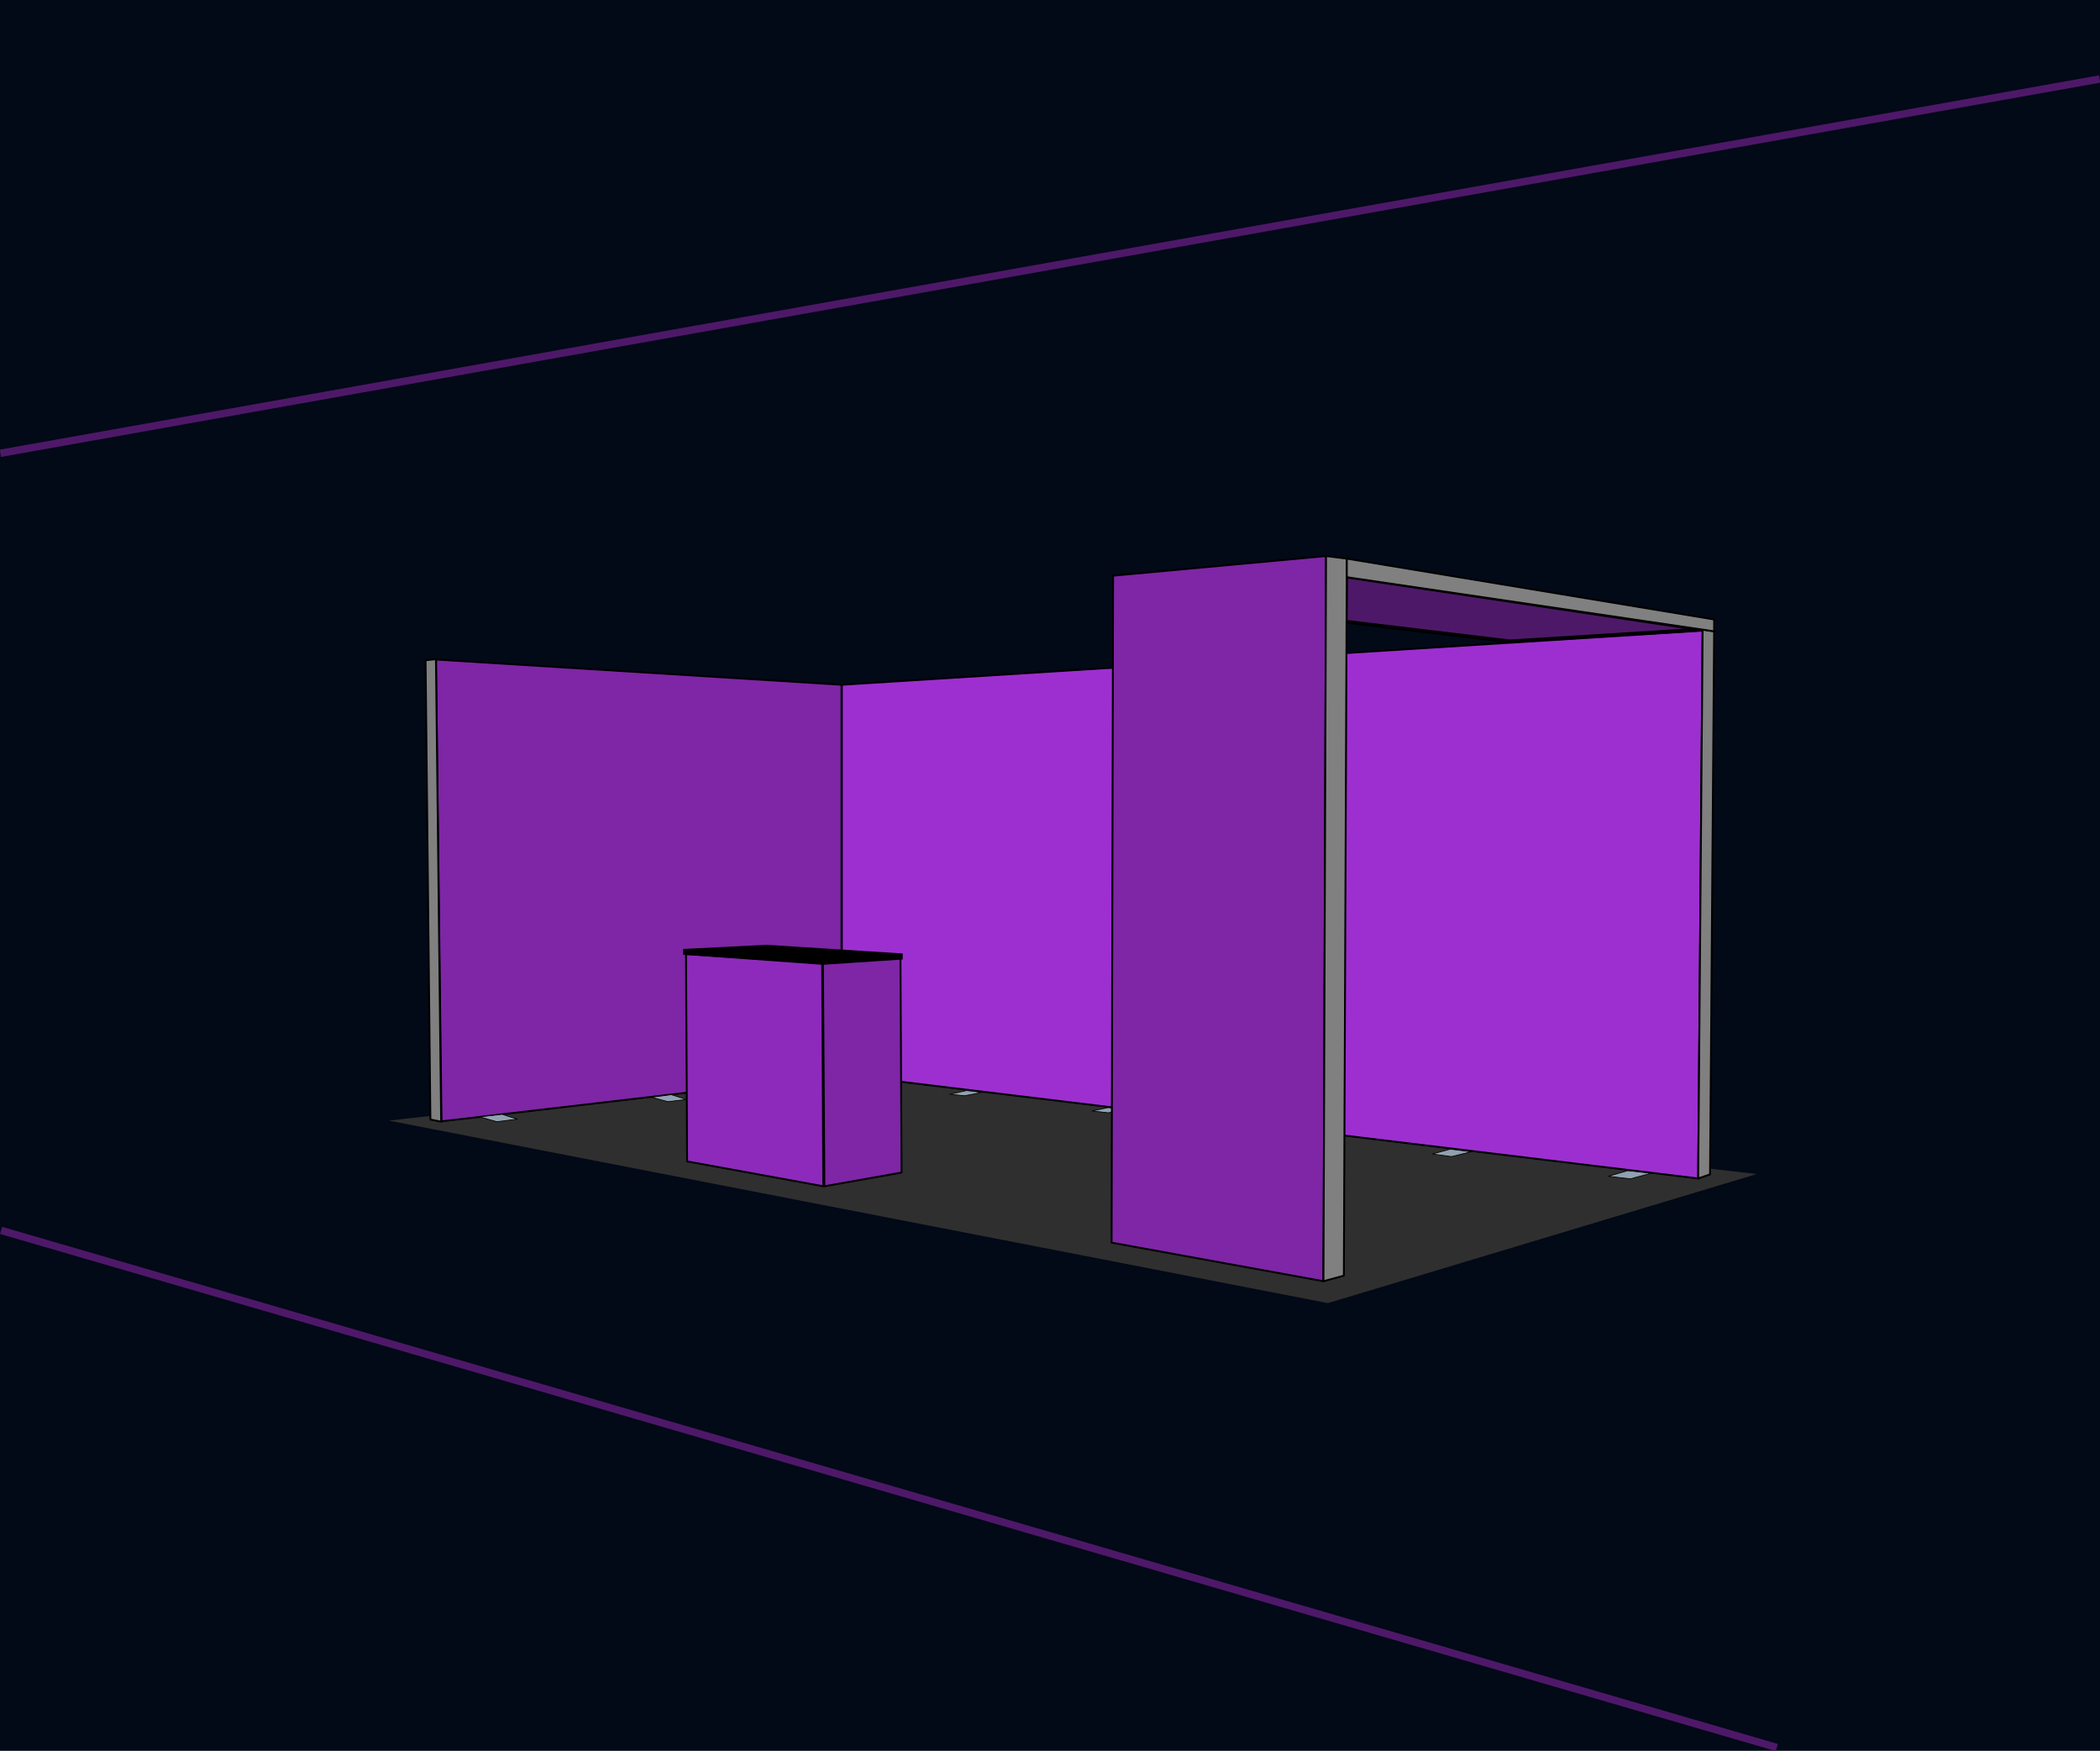
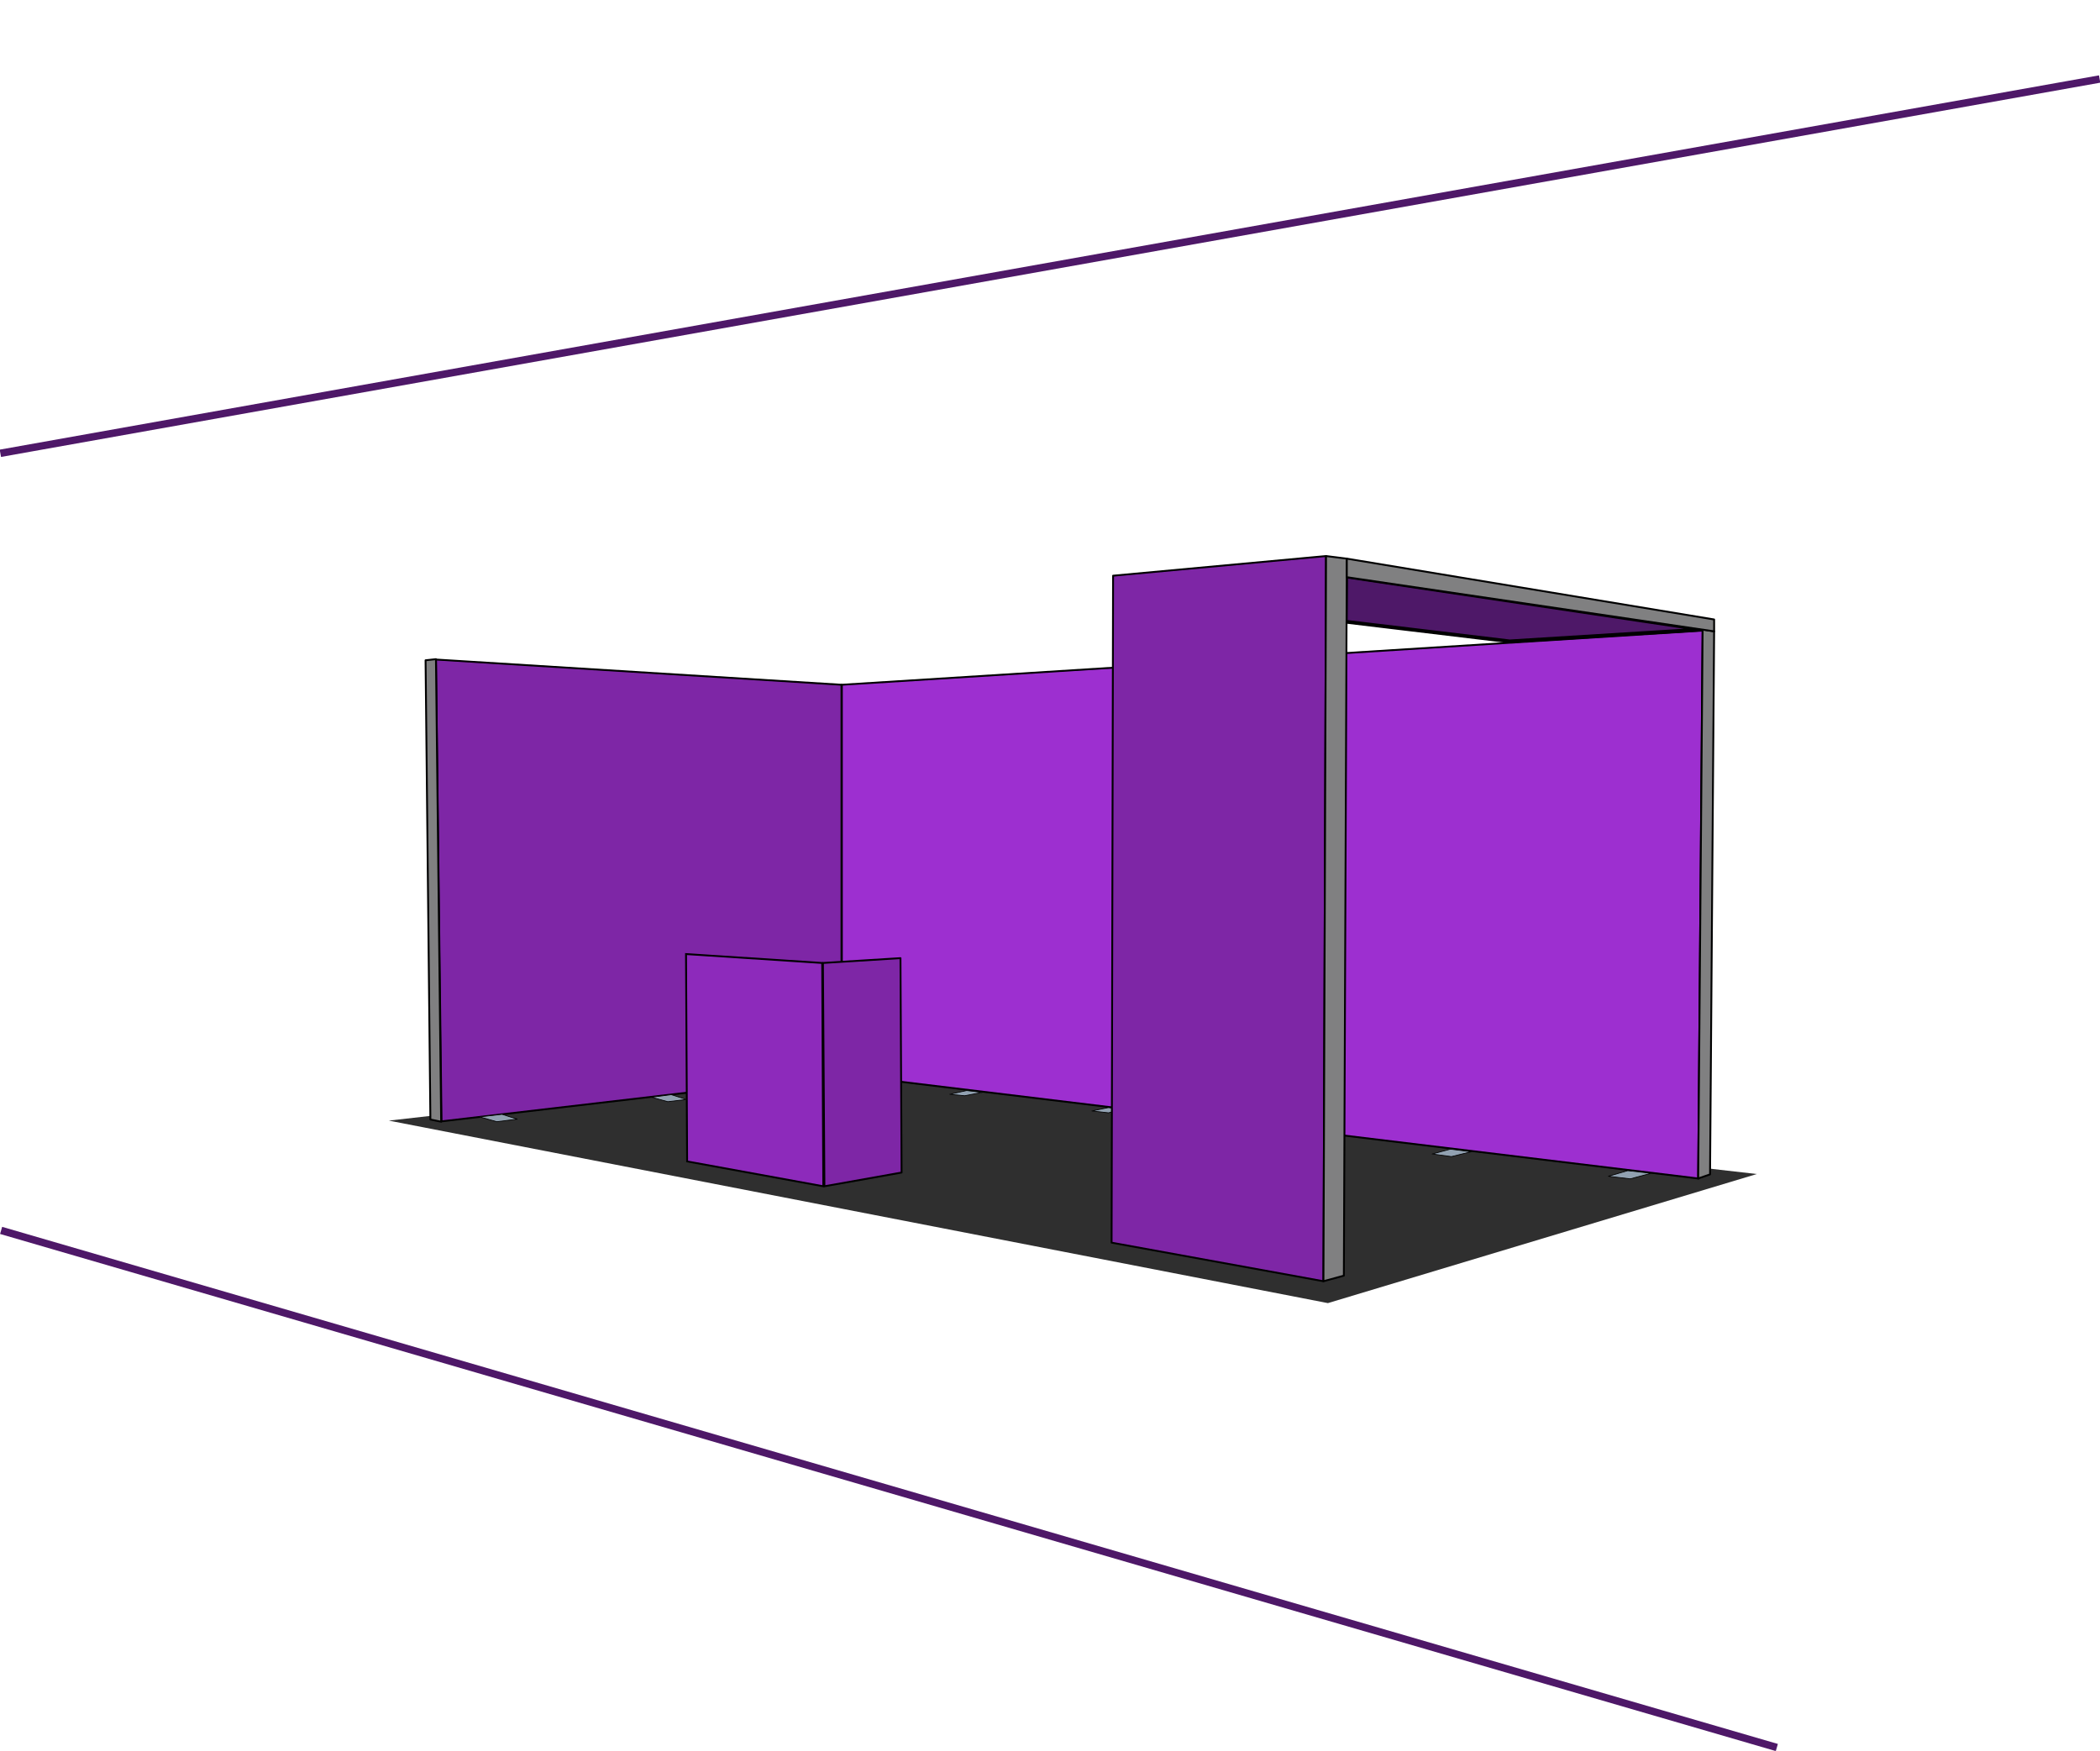
<svg xmlns="http://www.w3.org/2000/svg" version="1.1" viewBox="0 0 566 472">
  <defs>
    <style>
      .st0, .st1, .st2, .st3, .st4, .st5, .st6 {
        stroke: #000;
      }

      .st0, .st7, .st4, .st6 {
        stroke-miterlimit: 10;
      }

      .st1 {
        fill: #7e26a6;
      }

      .st1, .st2, .st3, .st5 {
        stroke-linejoin: round;
      }

      .st1, .st2, .st4, .st6 {
        stroke-width: .5px;
      }

      .st8 {
        fill: #2f2f2f;
      }

      .st2 {
        fill: #808081;
      }

      .st9 {
        fill: #020917;
      }

      .st7 {
        fill: none;
        stroke: #4e1868;
        stroke-width: 2px;
      }

      .st3 {
        fill: #91a1b1;
        stroke-width: .2px;
      }

      .st4 {
        fill: #9d2fd0;
      }

      .st5 {
        fill: #4e1868;
      }

      .st6 {
        fill: #8d2abb;
      }
    </style>
  </defs>
  <g id="Layer_2">
-     <rect class="st9" width="566" height="472" />
    <polygon class="st8" points="473.5 316.5 357.9 351.3 104.8 302.1 226.6 288.3 473.5 316.5" />
  </g>
  <g id="Layer_1">
    <line class="st7" x1=".3" y1="331.7" x2="478.9" y2="471.1" />
    <line class="st7" x1=".1" y1="122.2" x2="565.9" y2="21.3" />
    <polygon class="st4" points="458.9 170 226.9 184.6 226.9 289.7 457.7 317.7 458.9 170" />
    <polygon class="st3" points="298.7 298.6 302.2 299 298.8 300 294.3 299.5 298.7 298.6" />
    <polygon class="st1" points="117.5 177.8 226.8 184.6 226.8 289.7 119 302.3 117.5 177.8" />
    <polygon class="st1" points="356.7 345.4 299.6 335 300 155.2 357.4 149.9 356.7 345.4" />
    <polygon class="st5" points="362.8 155.4 362.7 167.6 406.9 172.9 458.6 169.7 362.8 155.4" />
    <polygon class="st6" points="184.9 257.2 221.6 259.6 221.9 319.8 185.2 313.1 184.9 257.2" />
    <polygon class="st1" points="221.8 259.6 242.7 258.3 243 316.1 222.2 319.8 221.8 259.6" />
-     <polygon class="st0" points="184.6 256.9 221.7 259.6 242.8 258.2 242.8 257.5 206.6 255.2 184.6 256.3 184.6 256.9" />
    <polygon class="st2" points="117.5 177.7 114.7 178 116 301.8 118.9 302.4 117.5 177.7" />
    <polygon class="st2" points="457.7 317.7 458.9 169.7 462 170.2 460.9 316.6 457.7 317.7" />
    <polygon class="st2" points="357.4 149.9 363 150.6 362.2 343.9 356.7 345.4 357.4 149.9" />
    <polygon class="st2" points="462 170.2 462 167 363 150.6 363 155.6 462 170.2" />
    <polygon class="st3" points="438.7 315.6 445 316.3 439.4 317.8 433.5 317.1 438.7 315.6" />
    <polygon class="st3" points="390.9 309.8 396.5 310.5 391.2 311.8 386 311.1 390.9 309.8" />
    <polygon class="st3" points="260.5 294 264.7 294.5 260 295.4 256 295 260.5 294" />
    <polygon class="st3" points="180.9 295.1 185 296.4 180 297 175.6 295.8 180.9 295.1" />
    <polygon class="st3" points="135.3 300.4 139.4 301.7 133.9 302.4 129.3 301.1 135.3 300.4" />
  </g>
</svg>